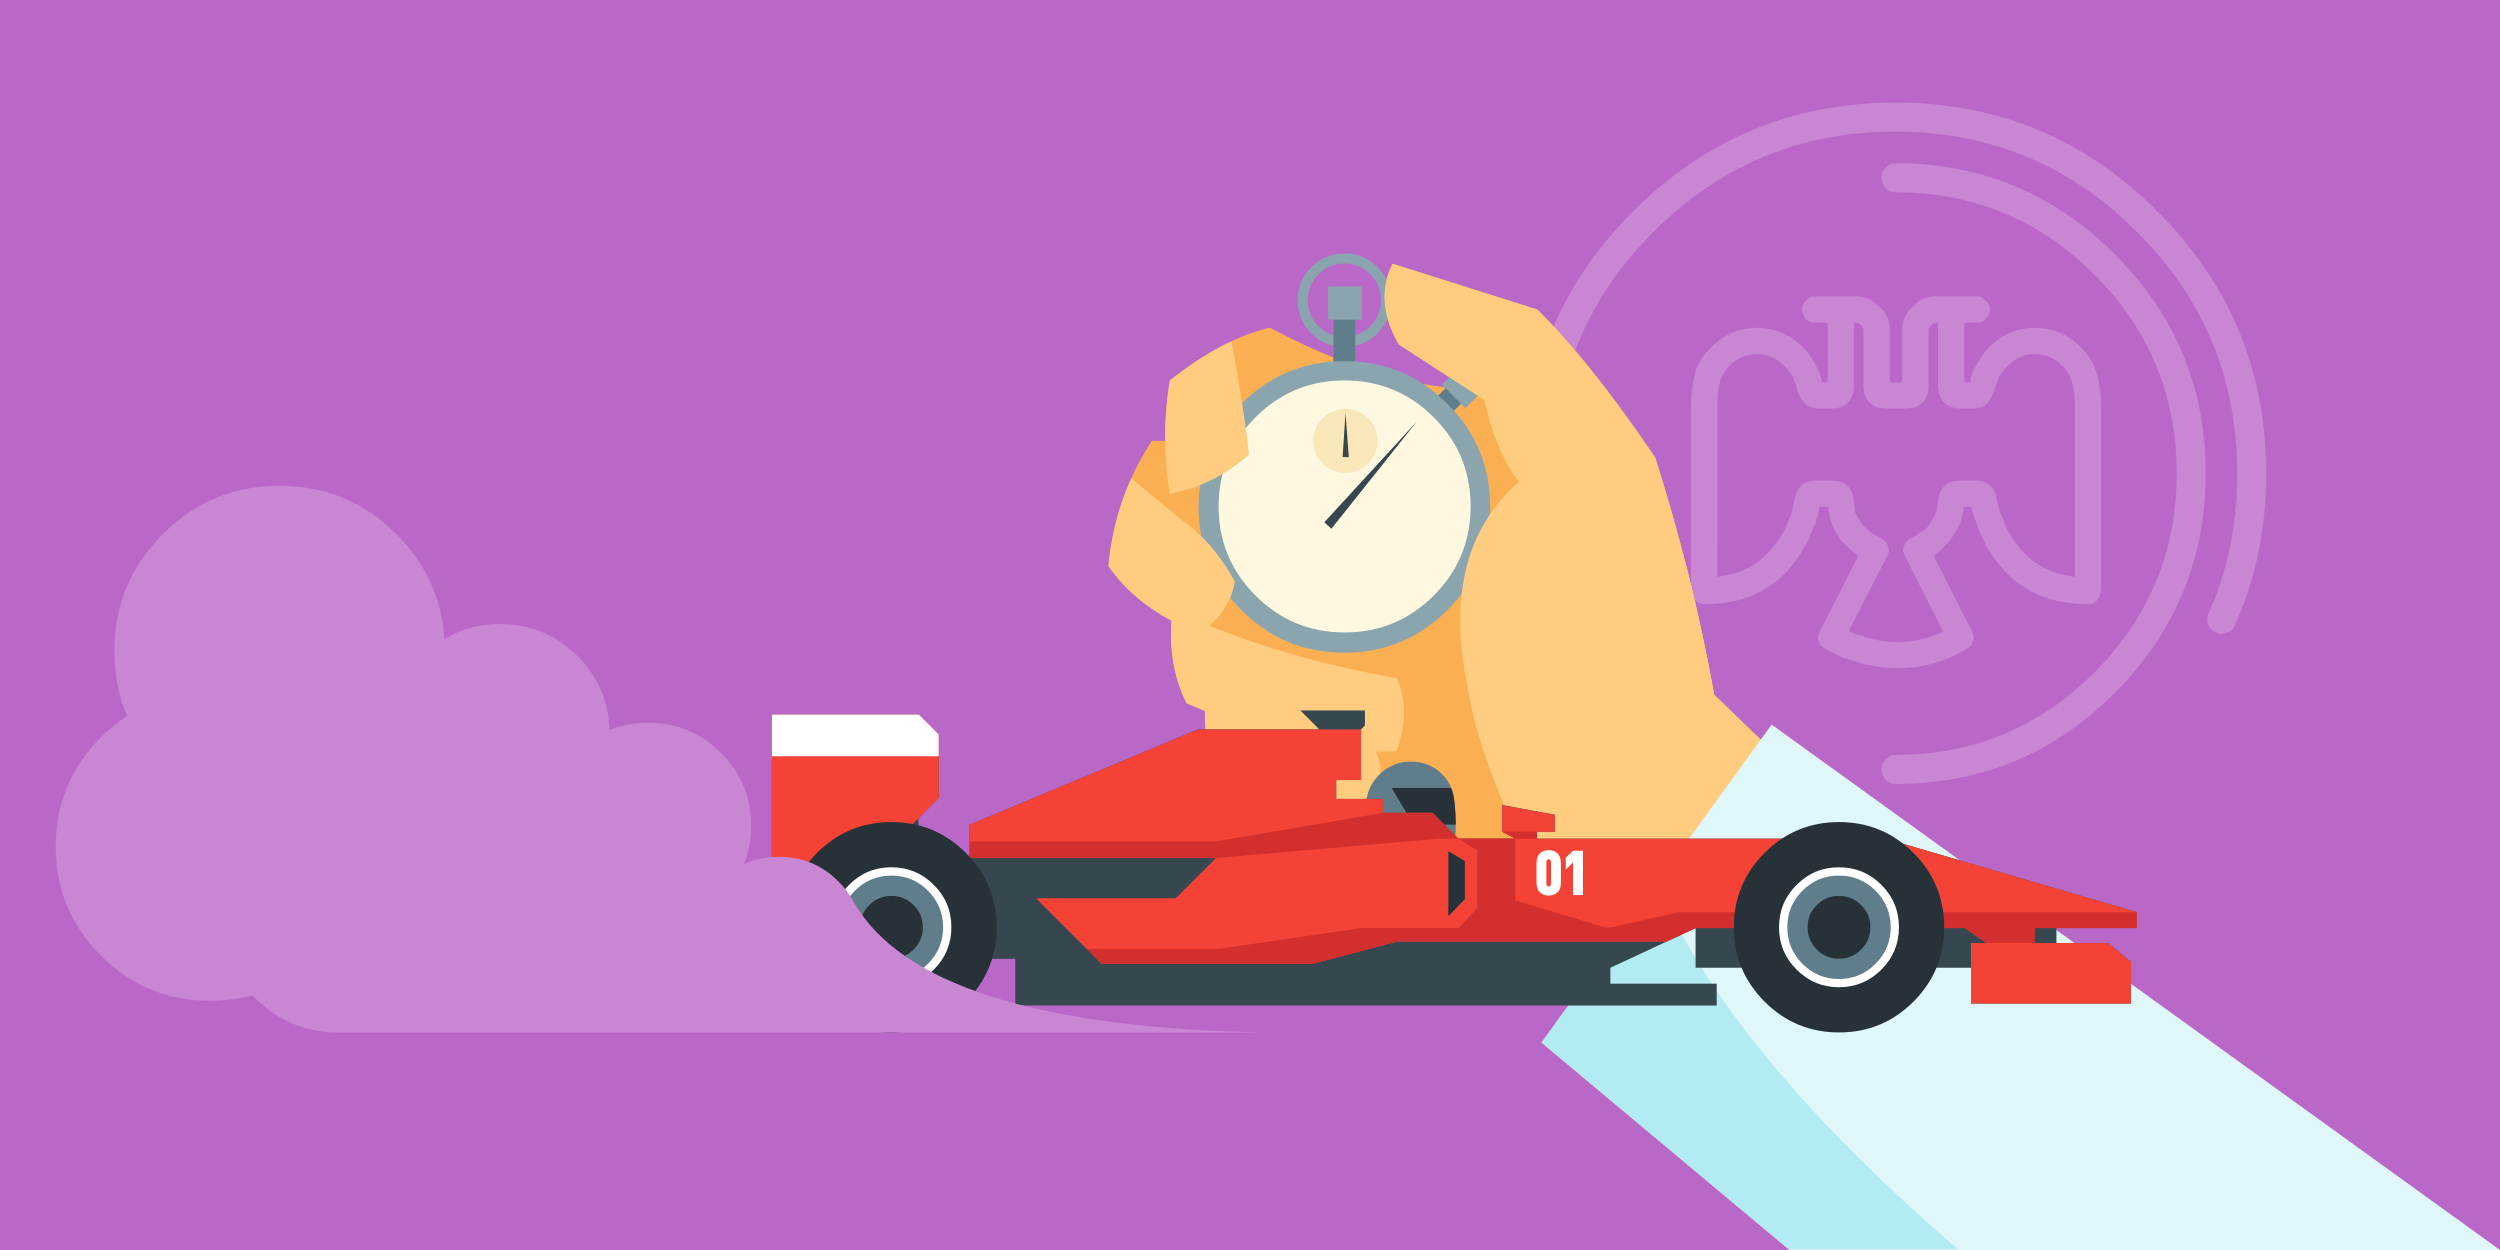
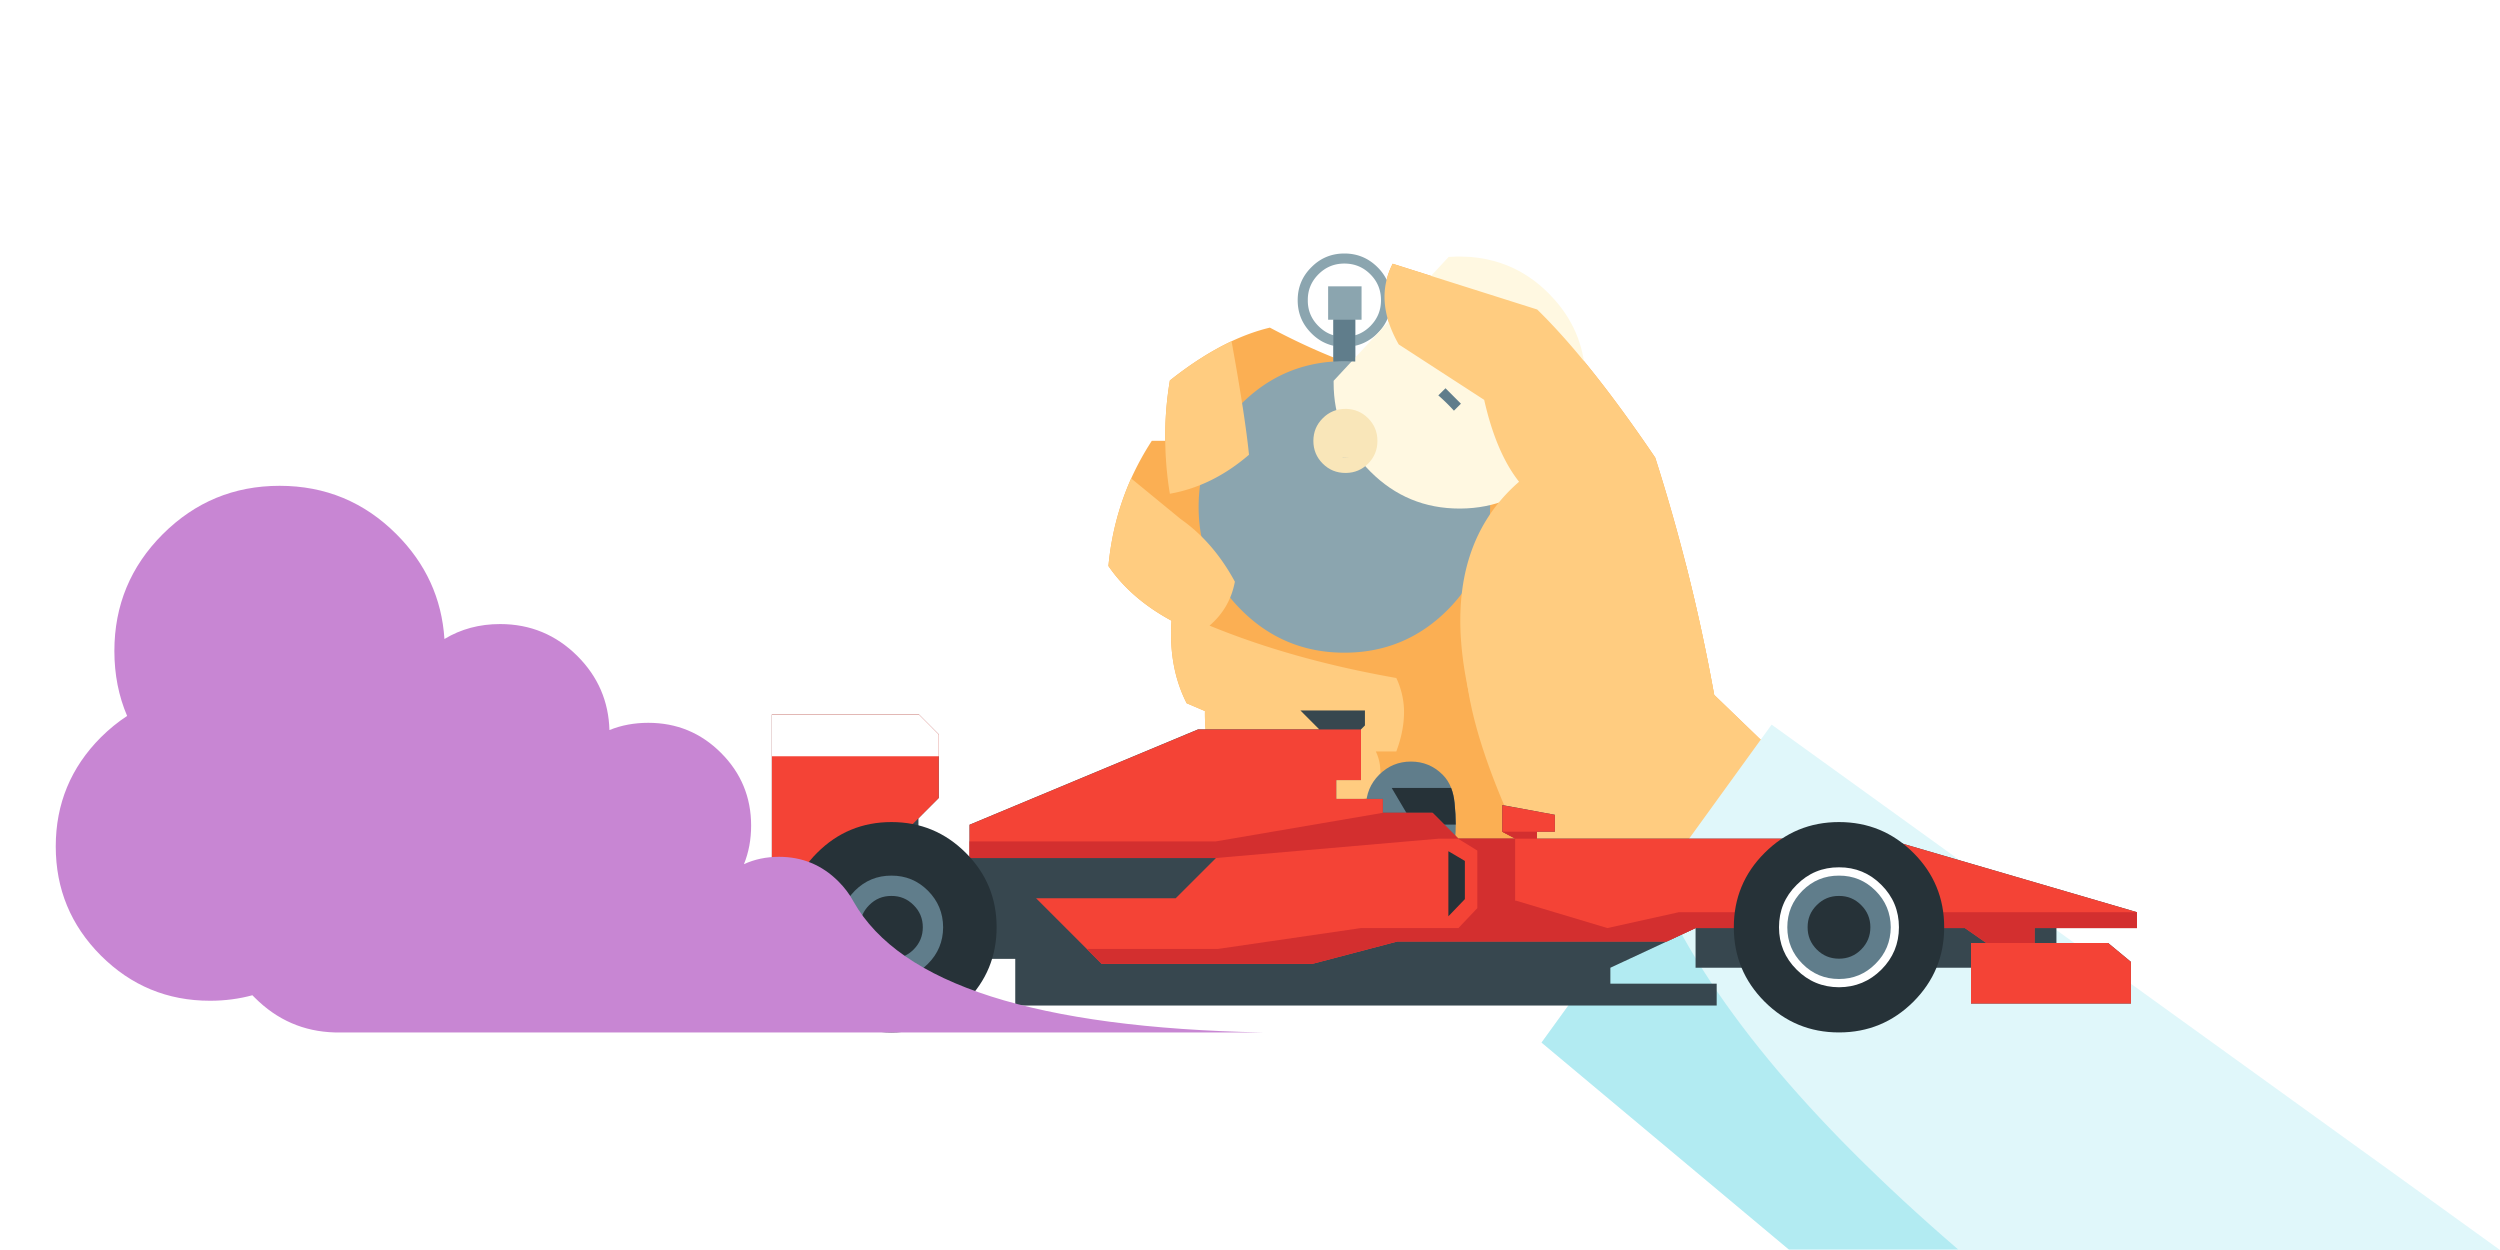
<svg xmlns="http://www.w3.org/2000/svg" xml:space="preserve" width="400" height="200" style="shape-rendering:geometricPrecision;text-rendering:geometricPrecision;image-rendering:optimizeQuality;fill-rule:evenodd;clip-rule:evenodd">
  <defs>
    <style>.fil11{fill:#263238;fill-rule:nonzero}.fil13,.fil6,.fil7{fill:#37474f;fill-rule:nonzero}.fil13,.fil7{fill:#607d8b}.fil13{fill:#d32f2f}.fil12,.fil14,.fil8{fill:#f44336;fill-rule:nonzero}.fil14,.fil8{fill:#ffcc80}.fil14{fill:#fff}</style>
  </defs>
  <g id="Слой_x0020_1">
-     <path style="fill:#ba68c8" d="M0 0h400v200H0z" />
    <path d="M301.71 30.09c-.44-.47-.67-1.01-.68-1.65.01-.64.24-1.18.68-1.62.47-.47 1.02-.71 1.65-.7 13.67.03 25.32 4.88 34.98 14.55 9.71 9.67 14.57 21.37 14.57 35.09 0 9.07-2.12 17.23-6.36 24.49-2.13 3.75-4.87 7.29-8.21 10.63-9.66 9.69-21.31 14.54-34.98 14.56-.63 0-1.18-.23-1.65-.68-.44-.46-.67-1.01-.68-1.65.01-.64.24-1.17.68-1.63.47-.46 1.02-.69 1.65-.69 12.39-.03 22.97-4.42 31.73-13.18 2.99-3 5.47-6.23 7.45-9.66 3.82-6.61 5.73-14 5.73-22.19.01-12.43-4.39-23.04-13.18-31.84-8.76-8.75-19.34-13.13-31.73-13.16-.63 0-1.18-.22-1.65-.67zm-37.14 7.01c-10.67 10.66-16.01 23.55-16.01 38.66 0 8.11 1.53 15.58 4.59 22.41.27.56.28 1.15.05 1.75-.21.59-.62 1.01-1.2 1.28-.59.27-1.19.29-1.79.07-.58-.23-1.01-.64-1.28-1.23-3.34-7.38-5.01-15.48-5.01-24.28 0-16.41 5.79-30.38 17.38-41.94 11.61-11.6 25.59-17.4 41.95-17.4h.11c16.34.02 30.29 5.83 41.82 17.4 11.61 11.56 17.41 25.53 17.41 41.94 0 8.8-1.67 16.9-5.01 24.28-.26.59-.7 1-1.3 1.23-.59.22-1.18.2-1.77-.07-.58-.27-1-.69-1.23-1.28-.21-.62-.19-1.2.08-1.75 3.06-6.83 4.6-14.3 4.59-22.41.01-15.13-5.34-28.02-16.04-38.66-10.64-10.67-23.5-16.01-38.55-16.04h-.11c-15.09-.01-27.98 5.34-38.68 16.04zm19.46 49.99c0-.01 0-.02.01-.03.71-.87 1.25-1.74 1.65-2.62l.84-1.97.14-.69.11-.19.03-.09v-.14l.42-1.97c.1-.09.15-.19.14-.28.41-1.51 1.59-2.25 3.5-2.23h1.97c2.53 0 3.79 1.26 3.79 3.79l.06.29c.09.19.11.36.08.54v.42c.34.64.77 1.35 1.28 2.1.52.55 1.22 1.11 2.08 1.68l.84.42.72.58c.14.14.23.26.27.36.01.01.01.02.01.03v.03c0 .08.05.17.14.27v.28l.14.42c0 .17-.1.45-.28.84l-6.18 12.04.84.41c1.21.39 2.01.62 2.39.71h-.14c1.53.4 3.02.61 4.48.62 1.64.03 3.24-.18 4.78-.62.94-.29 1.63-.52 2.09-.71l.35-.18a.74.74 0 0 1 .36-.09l-6.17-12.18c-.16-.36-.27-.64-.29-.84v-.42c.11 0 .16-.09.15-.28 0-.1.05-.19.14-.27v-.03c.01-.01.01-.02.01-.03.03-.09.12-.21.27-.36l.56-.58h.13l1.12-.56v-.14c.95-.54 1.56-1.01 1.84-1.4v-.13c.62-.95.99-1.65 1.11-2.11 0-.19.04-.33.14-.42l.13-.69c.02-2.53 1.29-3.79 3.82-3.79h1.94c1.9-.02 3.06.77 3.51 2.37v.14l.41 1.83c.11.08.15.22.14.42l.14.4c.05.13.1.23.17.29l.69 1.83c.64 1.29 1.23 2.25 1.77 2.9.01.01.01.02.02.03l.03.03c2.19 2.99 5.28 4.72 9.26 5.17v-27.2c0-1.66-.14-2.92-.43-3.78v-.28l-.02-.07a.109.109 0 0 0-.12-.07c-.25-.78-.68-1.53-1.27-2.26h-.11c-1.18-1.31-2.69-1.97-4.51-1.97-1.71 0-3.16.66-4.34 1.97-.51.51-.98 1.13-1.42 1.84v.14l-.06.1-.35 1.01c-.1.19-.19.47-.28.84v-.14c-.14.54-.42 1.11-.83 1.69-.42.83-1.36 1.25-2.82 1.26h-1.52c-2.53-.01-3.8-1.27-3.82-3.79v-9.95h-.27c-.27 0-.55.14-.84.41-.27.28-.41.56-.41.84v8.7c0 2.52-1.26 3.78-3.79 3.79h-2.8c-2.53-.01-3.8-1.27-3.81-3.79v-8.7c.01-.28-.11-.56-.39-.84-.28-.27-.57-.41-.86-.41h-.28v9.95c0 2.52-1.26 3.78-3.79 3.79h-1.55c-1.43-.01-2.37-.43-2.79-1.26-.41-.4-.7-.91-.86-1.55l-.13-.14c.01-.1 0-.23-.07-.39l-.07-.31v-.27l-.28-.28v-.28c-.09-.09-.14-.18-.14-.28v-.14c-.4-.7-.87-1.31-1.4-1.84-1.17-1.31-2.67-1.97-4.49-1.97-1.66 0-3.14.66-4.47 1.97-.67.84-1.14 1.64-1.41 2.4v.14c-.26 1.01-.39 2.31-.39 3.92V87.12h-.03v5.17c3.96-.44 7.04-2.16 9.24-5.17l.03-.03zm4.92-.03-.03.03v.03c-3.39 6.35-8.75 9.53-16.11 9.54h-.28l-.71-.14c-.08-.11-.27-.25-.57-.42-.28-.31-.47-.55-.55-.72l-.14-.84V65.09c0-1.71.19-3.39.56-5.06.1-.29.14-.47.13-.56.48-1.39 1.27-2.65 2.4-3.78 2.16-2.16 4.62-3.23 7.41-3.23 2.9 0 5.43 1.07 7.58 3.23.95 1.08 1.6 2.06 1.96 2.94l.41.84c.09.05.13.14.14.3l.44 1.4h.84v-9.54h-1.97c-.65 0-1.16-.19-1.54-.56-.37-.57-.56-1.09-.58-1.55.02-.57.21-1.03.58-1.4.45-.48.96-.72 1.54-.71h6.45c1.4-.01 2.66.55 3.78 1.69 1.13.97 1.7 2.23 1.7 3.78v8.29h1.94v-8.29c.02-1.55.58-2.81 1.7-3.78.99-1.14 2.25-1.7 3.78-1.69h6.46c.48-.01.95.23 1.41.71.46.31.7.78.7 1.4 0 .55-.24 1.07-.7 1.55-.37.37-.84.56-1.41.56h-1.98v9.54h.86c.1-.19.14-.42.14-.7 0-.11.04-.21.13-.3.1-.38.19-.61.28-.7v-.27l.43-.57c.4-.88 1.05-1.86 1.97-2.94 2.15-2.16 4.63-3.23 7.42-3.23 2.91 0 5.43 1.07 7.57 3.23 1.25 1.39 2.04 2.74 2.39 4.06.1.09.15.29.14.59.38 1.41.56 3 .56 4.75v29.45l-.29.84c.01.18-.13.43-.41.72l-.56.42-.69.14h-.31c-7.3-.02-12.71-3.21-16.24-9.54l-.03-.03v-.03l-.55-1.22c-.26-.53-.54-1.23-.83-2.09l-.28-.72c0-.1-.05-.18-.15-.25v-.17c.01-.09-.04-.19-.14-.28l-.28-1.25h-1.27v.28c.02.28-.03.56-.14.83.01.19-.04.33-.14.42-.1.97-.75 2.29-1.94 3.95l-.24.28c-.05.06-.13.14-.24.22-.01.01-.02.02-.04.03l-.05.03c-.53.67-1.18 1.28-1.97 1.81l6.17 12.18c.23.36.28.83.14 1.41-.17.59-.49 1.01-.97 1.26-1.34.75-2.32 1.26-2.94 1.53-.79.27-1.59.55-2.4.86h-.14c-1.9.51-3.87.75-5.89.72-1.73-.02-3.56-.26-5.48-.72-.45-.18-1.32-.46-2.65-.86h-.14c-1.02-.44-2.04-.95-3.08-1.53-.48-.25-.81-.63-1-1.14-.17-.65-.13-1.16.14-1.53l6.17-12.18c-.58-.39-1.28-.99-2.09-1.81l-.04-.06-.53-.5c-.99-1.36-1.65-2.68-1.95-3.95v-.42c-.1-.18-.14-.41-.14-.69v-.42h-1.42l-.28 1.25c0 .14-.02.27-.09.37l-.18.33c.01.37-.03.65-.14.86h-.14l-.84 2.25c-.09.27-.26.58-.53.92z" style="fill:#fff;fill-rule:nonzero;fill-opacity:.2" />
    <path d="m223.8 55.11 10.99 7.12c-9.59-.43-20.13-3.7-31.61-9.81-2.01.48-4.06 1.21-6.13 2.18-3.2 1.5-6.5 3.6-9.87 6.28a54.17 54.17 0 0 0-.74 9.65h-2.15a45.853 45.853 0 0 0-3.3 6.02c-1.96 4.39-3.18 9.05-3.64 14.01 2.38 3.48 5.75 6.4 10.09 8.75-.33 4.99.48 9.39 2.43 13.21l2.92 1.25c-.07 4.39.82 8.53 2.68 12.43l14.25 3.86c11.73 6.28 24.77 11.45 39.13 15.52l9.56 10.2 25.52-35.28-9.66-9.32c-1.25-6.95-2.74-13.82-4.47-20.64-1.48-5.81-3.13-11.58-4.96-17.31-7.02-10.37-13.32-18.27-18.89-23.71l-23.12-7.32c-2.02 3.94-1.7 8.24.97 12.91z" style="fill:#fbaf53;fill-rule:nonzero" />
    <path d="M215.1 40.56c-2.06 0-3.83.73-5.27 2.19-1.47 1.45-2.2 3.21-2.2 5.29 0 2.06.73 3.83 2.2 5.29.51.52 1.08.95 1.68 1.29.57.31 1.19.55 1.83.7v2.53c-.62.04-1.23.1-1.83.19-4.92.71-9.22 2.9-12.9 6.58-4.55 4.55-6.83 10.05-6.83 16.49 0 6.44 2.28 11.94 6.83 16.49 4.55 4.55 10.06 6.83 16.49 6.83 6.44 0 11.95-2.28 16.5-6.83 4.54-4.55 6.82-10.05 6.82-16.49 0-5.93-1.92-11.07-5.79-15.4l1.12-1.12.72.72 3.82-3.82-3.8-3.78-3.8 3.81.77.78-.18-.18-1.15 1.14c-3.17-2.71-6.76-4.42-10.77-5.12-.82-.14-1.66-.24-2.52-.29v-2.53c.91-.2 1.75-.58 2.52-1.12.37-.25.71-.54 1.04-.87 1.46-1.46 2.19-3.23 2.19-5.29 0-2.08-.73-3.84-2.19-5.29-1.47-1.46-3.23-2.19-5.3-2.19zm-4.14 3.32c1.15-1.15 2.52-1.71 4.14-1.71 1.62 0 3 .56 4.15 1.71 1.15 1.15 1.71 2.53 1.71 4.16 0 1.55-.53 2.9-1.6 4.02-.03.04-.07.09-.11.12-.72.71-1.51 1.2-2.41 1.46v-2.48h1.01v-5.35h-5.35v5.35h.84v2.48a5.3 5.3 0 0 1-1.83-.97 6.23 6.23 0 0 1-.55-.49c-1.15-1.14-1.73-2.53-1.71-4.14-.02-1.63.56-3.01 1.71-4.16z" style="fill:#8ba5af;fill-rule:nonzero" />
-     <path d="M213.38 60.93c-.62.06-1.24.13-1.83.23-4.04.67-7.61 2.55-10.67 5.61-3.87 3.87-5.83 8.53-5.9 13.98v.28c-.01 5.57 1.96 10.32 5.9 14.26 3.93 3.93 8.68 5.9 14.26 5.9h.14c5.51-.04 10.22-2.01 14.12-5.9 3.93-3.94 5.9-8.69 5.9-14.26v-.28c-.07-4.95-1.68-9.23-4.87-12.87-.34-.38-.68-.75-1.03-1.11-.49-.48-.98-.93-1.47-1.35-2.53-2.12-5.38-3.49-8.53-4.13-.82-.17-1.66-.29-2.52-.36l-.72-.03c-.29-.02-.59-.03-.88-.03h-.14c-.36-.01-.72 0-1.06.03l-.7.03zm2.43 12.23h-.98v-.03l.98.03z" style="fill:#fff8e1;fill-rule:nonzero" />
+     <path d="M213.38 60.93v.28c-.01 5.57 1.96 10.32 5.9 14.26 3.93 3.93 8.68 5.9 14.26 5.9h.14c5.51-.04 10.22-2.01 14.12-5.9 3.93-3.94 5.9-8.69 5.9-14.26v-.28c-.07-4.95-1.68-9.23-4.87-12.87-.34-.38-.68-.75-1.03-1.11-.49-.48-.98-.93-1.47-1.35-2.53-2.12-5.38-3.49-8.53-4.13-.82-.17-1.66-.29-2.52-.36l-.72-.03c-.29-.02-.59-.03-.88-.03h-.14c-.36-.01-.72 0-1.06.03l-.7.03zm2.43 12.23h-.98v-.03l.98.03z" style="fill:#fff8e1;fill-rule:nonzero" />
    <path d="M215.27 65.42c-1.43 0-2.64.5-3.63 1.5-1 .99-1.5 2.2-1.5 3.63 0 1.42.5 2.63 1.5 3.63.99.99 2.2 1.49 3.63 1.49h.14c1.36-.03 2.51-.52 3.49-1.49.99-1 1.49-2.21 1.49-3.63 0-1.43-.5-2.64-1.49-3.63-.98-.97-2.13-1.46-3.49-1.5h-.14zm.54 7.74h-.98v-.03l.98.03z" style="fill:#f9e6b9;fill-rule:nonzero" />
-     <path class="fil6" d="m214.82 73.12.99.03-.53-7.07zM211.89 83.56l1.13 1.04 13.71-17.2z" />
    <path class="fil7" d="M216.84 51.16h-3.5v6.69l.7-.03a17.366 17.366 0 0 1 2.08 0l.72.03v-6.69zM232.63 65.71l1.12-1.12-2.47-2.47-1.15 1.14a30.581 30.581 0 0 1 2.5 2.45z" />
    <path class="fil8" d="m223.8 55.11 13.67 8.87c1.27 5.62 3.12 9.99 5.58 13.1-7.5 6.52-10.51 15.83-9.04 27.92.45 3.78 1.36 7.83 2.69 12.15 1.89 1.72 3.96 3.13 6.23 4.2 6.12 2.88 13.68 3.41 22.68 1.58l8.66-11.75a301.407 301.407 0 0 0-9.43-37.95c-7.02-10.37-13.32-18.27-18.89-23.71l-23.12-7.32c-2.02 3.94-1.7 8.24.97 12.91zM197.05 54.6c-3.2 1.5-6.5 3.6-9.87 6.28a54.17 54.17 0 0 0-.74 9.65c.03 2.82.27 5.65.74 8.47 4.55-.81 8.77-2.89 12.66-6.24-.4-4-1.32-10.06-2.79-18.16zM197.58 93.07c-2.29-4.24-5.19-7.58-8.67-10.02l-7.92-6.5c-1.96 4.39-3.18 9.05-3.64 14.01 2.38 3.48 5.75 6.4 10.09 8.75-.33 4.99.48 9.39 2.43 13.21l2.92 1.25c-.07 4.39.82 8.53 2.68 12.43l14.25 3.86 10.21-2.69c1.16-2.6 1.23-4.98.2-7.14h3.28c.89-2.37 1.29-4.63 1.23-6.73-.07-1.77-.49-3.44-1.23-5.02-11.04-1.94-21-4.73-29.88-8.38 2.19-1.89 3.53-4.24 4.05-7.03z" />
-     <path class="fil8" d="m274.27 111.18-8.66 11.75c-5.19 1.06-9.91 1.32-14.15.81 9.34 1.63 17.2 4.64 23.6 9.03l8.87-12.27-9.66-9.32z" />
    <path class="fil8" d="m283.93 120.49-9.67-9.32c-1.25-6.94-2.73-13.81-4.46-20.63-38.67-8.83-45.65 9.51-20.95 55.04l9.55 10.2 25.53-35.29z" />
    <path style="fill:#e0f7fa;fill-rule:nonzero" d="m283.46 115.94-36.81 50.87L286.34 200H400z" />
    <path d="m265.05 141.36-18.4 25.45 39.53 33.08h27.1c-24.28-20.88-40.36-40.38-48.23-58.53z" style="fill:#b2ebf2;fill-rule:nonzero" />
    <path class="fil7" d="M232.74 128.47c-.1-.89-.28-1.69-.55-2.4-.33-.83-.78-1.54-1.37-2.12-1.4-1.4-3.09-2.1-5.07-2.1-1.98 0-3.67.7-5.08 2.1-1.4 1.4-2.1 3.09-2.1 5.07 0 1.99.7 3.68 2.1 5.08 1.41 1.4 3.1 2.1 5.08 2.1.31 0 .61-.02.91-.05.04-.01.08-.01.13-.02h5.73c.27-1.21.4-2.6.4-4.19 0-1.07-.06-2.22-.18-3.47z" />
    <path class="fil11" d="M232.73 128.48c-.09-.9-.27-1.7-.55-2.41h-9.51l3.47 5.87h6.78c0-1.07-.06-2.22-.19-3.46z" />
    <path class="fil6" d="M274.67 160.89v-3.5h-17.01v-2.55l13.63-6.35v6.35h44.07v5.73h25.59v-6.67l-3.65-3.02h-8.27v-2.39h12.88v-2.54l-40.22-11.76h-55.77v-1.12h2.86v-2.7l-8.42-1.56v4.26l2.12 1.12h-9.15l-4.13-4.14h-7.94v-2.22h-7.47v-3.02h3.97v-8.11l.63-.63v-2.4h-10.33l3.02 3.03H191.7l-36.57 15.26v5.32h-8.18v-6.35l3.25-3.26V117.5l-3.18-3.18H123.5v32.58h17.33v6.52h21.61v7.47z" />
    <path class="fil12" d="M317.81 150.88h-2.45v9.69h25.59v-6.67l-3.65-3.02h-11.77v-2.39h16.38v-2.54l-40.22-11.76h-55.77v-1.11h2.86v-2.71l-8.42-1.55v4.26l2.12 1.11h-9.15l-4.13-4.13h-7.94v-2.23h-7.47v-3.02h3.97v-8.1H191.7l-36.57 15.25v5.33h39.42l-6.44 6.43h-22.34l10.5 10.5h33.7l13.62-3.58h43.09l4.61-2.15h43.1zM150.2 127.68v-10.17l-3.18-3.19H123.5v32.59h7.47z" />
    <path class="fil13" d="M341.91 148.49v-2.54h-73.29l-11.44 2.54-14.6-4.38h-.16v-9.92h-9.09l-.01.02 3.05 1.88v9.21l-3.02 3.19h-15.6l-22.89 3.34h-20.98l2.39 2.39h33.7l13.61-3.59h43.1l4.61-2.14h43.09l3.43 2.39h7.72v-2.39zM233.33 134.19l-4.13-4.14h-7.94l-26.71 4.57h-39.43v2.66h39.43l35.61-3.09zM245.91 134.19v-1.12h-5.56l2.12 1.12z" />
    <path class="fil11" d="M234.38 143.86v-6.11l-2.64-1.56v10.42z" />
    <path class="fil14" d="M123.5 114.32V121h26.7v-3.49l-3.18-3.19z" />
    <path class="fil11" d="M154.53 160.27c3.29-3.3 4.93-7.26 4.93-11.91s-1.64-8.62-4.93-11.9c-3.29-3.29-7.25-4.93-11.9-4.93s-8.62 1.64-11.9 4.93c-3.29 3.28-4.93 7.25-4.93 11.9s1.64 8.61 4.93 11.91c3.28 3.28 7.25 4.92 11.9 4.92s8.61-1.64 11.9-4.92z" />
-     <path class="fil14" d="M149.41 155.14c1.87-1.87 2.81-4.14 2.81-6.78 0-2.65-.94-4.92-2.81-6.78-1.87-1.88-4.14-2.82-6.78-2.81-2.65-.01-4.92.93-6.78 2.81-1.88 1.86-2.82 4.13-2.82 6.78 0 2.64.94 4.91 2.82 6.78 1.86 1.87 4.13 2.81 6.78 2.82 2.64-.01 4.91-.95 6.78-2.82z" />
    <path class="fil7" d="M148.47 154.21c1.61-1.61 2.42-3.56 2.43-5.85-.01-2.28-.82-4.23-2.43-5.85-1.61-1.61-3.56-2.42-5.84-2.41-2.28-.01-4.24.8-5.85 2.41-1.61 1.62-2.42 3.57-2.42 5.85 0 2.29.81 4.24 2.42 5.85 1.61 1.62 3.57 2.43 5.85 2.43s4.23-.81 5.84-2.43z" />
    <path class="fil11" d="M146.18 151.92c.98-.99 1.47-2.17 1.47-3.56 0-1.39-.49-2.57-1.47-3.54-.98-.99-2.17-1.48-3.55-1.47-1.4-.01-2.58.48-3.56 1.47-.98.97-1.47 2.15-1.46 3.54-.01 1.39.48 2.57 1.46 3.56.98.98 2.16 1.47 3.56 1.47 1.38 0 2.57-.49 3.55-1.47zM306.15 160.27c3.28-3.3 4.92-7.26 4.92-11.91s-1.64-8.62-4.92-11.9c-3.3-3.29-7.26-4.93-11.91-4.93s-8.61 1.64-11.9 4.93c-3.29 3.28-4.93 7.25-4.93 11.9s1.64 8.61 4.93 11.91c3.29 3.28 7.25 4.92 11.9 4.92s8.61-1.64 11.91-4.92z" />
    <path class="fil14" d="M301.02 155.14c1.87-1.87 2.81-4.14 2.81-6.78 0-2.65-.94-4.92-2.81-6.78-1.87-1.88-4.14-2.82-6.78-2.81-2.65-.01-4.92.93-6.78 2.81-1.88 1.86-2.82 4.13-2.82 6.78 0 2.64.94 4.91 2.82 6.78 1.86 1.87 4.13 2.81 6.78 2.82 2.64-.01 4.91-.95 6.78-2.82z" />
    <path class="fil7" d="M300.08 154.21c1.62-1.61 2.42-3.56 2.44-5.85-.02-2.28-.82-4.23-2.44-5.85-1.61-1.61-3.56-2.42-5.84-2.41-2.28-.01-4.24.8-5.85 2.41-1.61 1.62-2.42 3.57-2.42 5.85 0 2.29.81 4.24 2.42 5.85 1.61 1.62 3.57 2.43 5.85 2.43s4.23-.81 5.84-2.43z" />
    <path class="fil11" d="M297.79 151.92c.98-.99 1.47-2.17 1.47-3.56 0-1.39-.49-2.57-1.47-3.54-.98-.99-2.16-1.48-3.55-1.47-1.4-.01-2.58.48-3.56 1.47-.98.97-1.47 2.15-1.46 3.54-.01 1.39.48 2.57 1.46 3.56.98.98 2.16 1.47 3.56 1.47 1.39 0 2.57-.49 3.55-1.47z" />
-     <path class="fil14" d="M250.52 137.23v1.9l1.16-1.13v5.21h1.59v-7.09h-1.59zM249.75 138.12c-.02-.51-.11-.91-.28-1.22-.18-.31-.42-.53-.72-.67-.29-.14-.62-.2-.96-.2-.34 0-.66.06-.96.2-.29.14-.53.36-.72.67-.17.31-.26.71-.27 1.22v3.08c.01.52.1.93.27 1.24.19.29.43.5.72.64.3.14.62.21.96.21.34 0 .67-.07.96-.21.3-.14.54-.35.72-.64.17-.31.26-.72.28-1.24v-3.08zm-1.96-.63c.14-.02.23.03.28.13.06.08.09.25.09.5v3.1c0 .24-.03.41-.09.5-.05.08-.14.12-.28.13-.14-.01-.23-.05-.29-.13-.05-.09-.08-.26-.08-.5v-3.1c0-.25.03-.42.08-.5.06-.1.15-.15.29-.13z" />
    <path d="M63.43 85.47c-5.16-5.16-11.39-7.74-18.69-7.74-7.31 0-13.53 2.58-18.7 7.74-5.16 5.16-7.74 11.39-7.74 18.69 0 3.75.68 7.21 2.04 10.39-1.47.96-2.87 2.1-4.2 3.42-4.81 4.82-7.22 10.64-7.22 17.46s2.41 12.64 7.22 17.46c4.83 4.82 10.65 7.23 17.46 7.23 2.38 0 4.65-.3 6.78-.88.13.13.26.27.4.4 3.56 3.56 7.81 5.41 12.78 5.55h.11c.17.01.34.01.51.01.17 0 .34 0 .51-.01h147.3c-36.13-.72-57.93-7.69-65.41-20.91l-.05-.09c-.61-1.13-1.41-2.19-2.39-3.17-2.62-2.62-5.78-3.93-9.49-3.93-2.04 0-3.92.39-5.62 1.18.77-1.9 1.15-3.96 1.15-6.18 0-4.54-1.61-8.42-4.82-11.63-3.21-3.21-7.09-4.81-11.63-4.81-2.23 0-4.31.38-6.22 1.16-.13-4.6-1.83-8.55-5.12-11.84-3.42-3.41-7.54-5.12-12.37-5.12-3.3 0-6.27.79-8.91 2.39-.42-6.48-2.98-12.07-7.68-16.77z" style="fill:#c886d3;fill-rule:nonzero" />
  </g>
</svg>